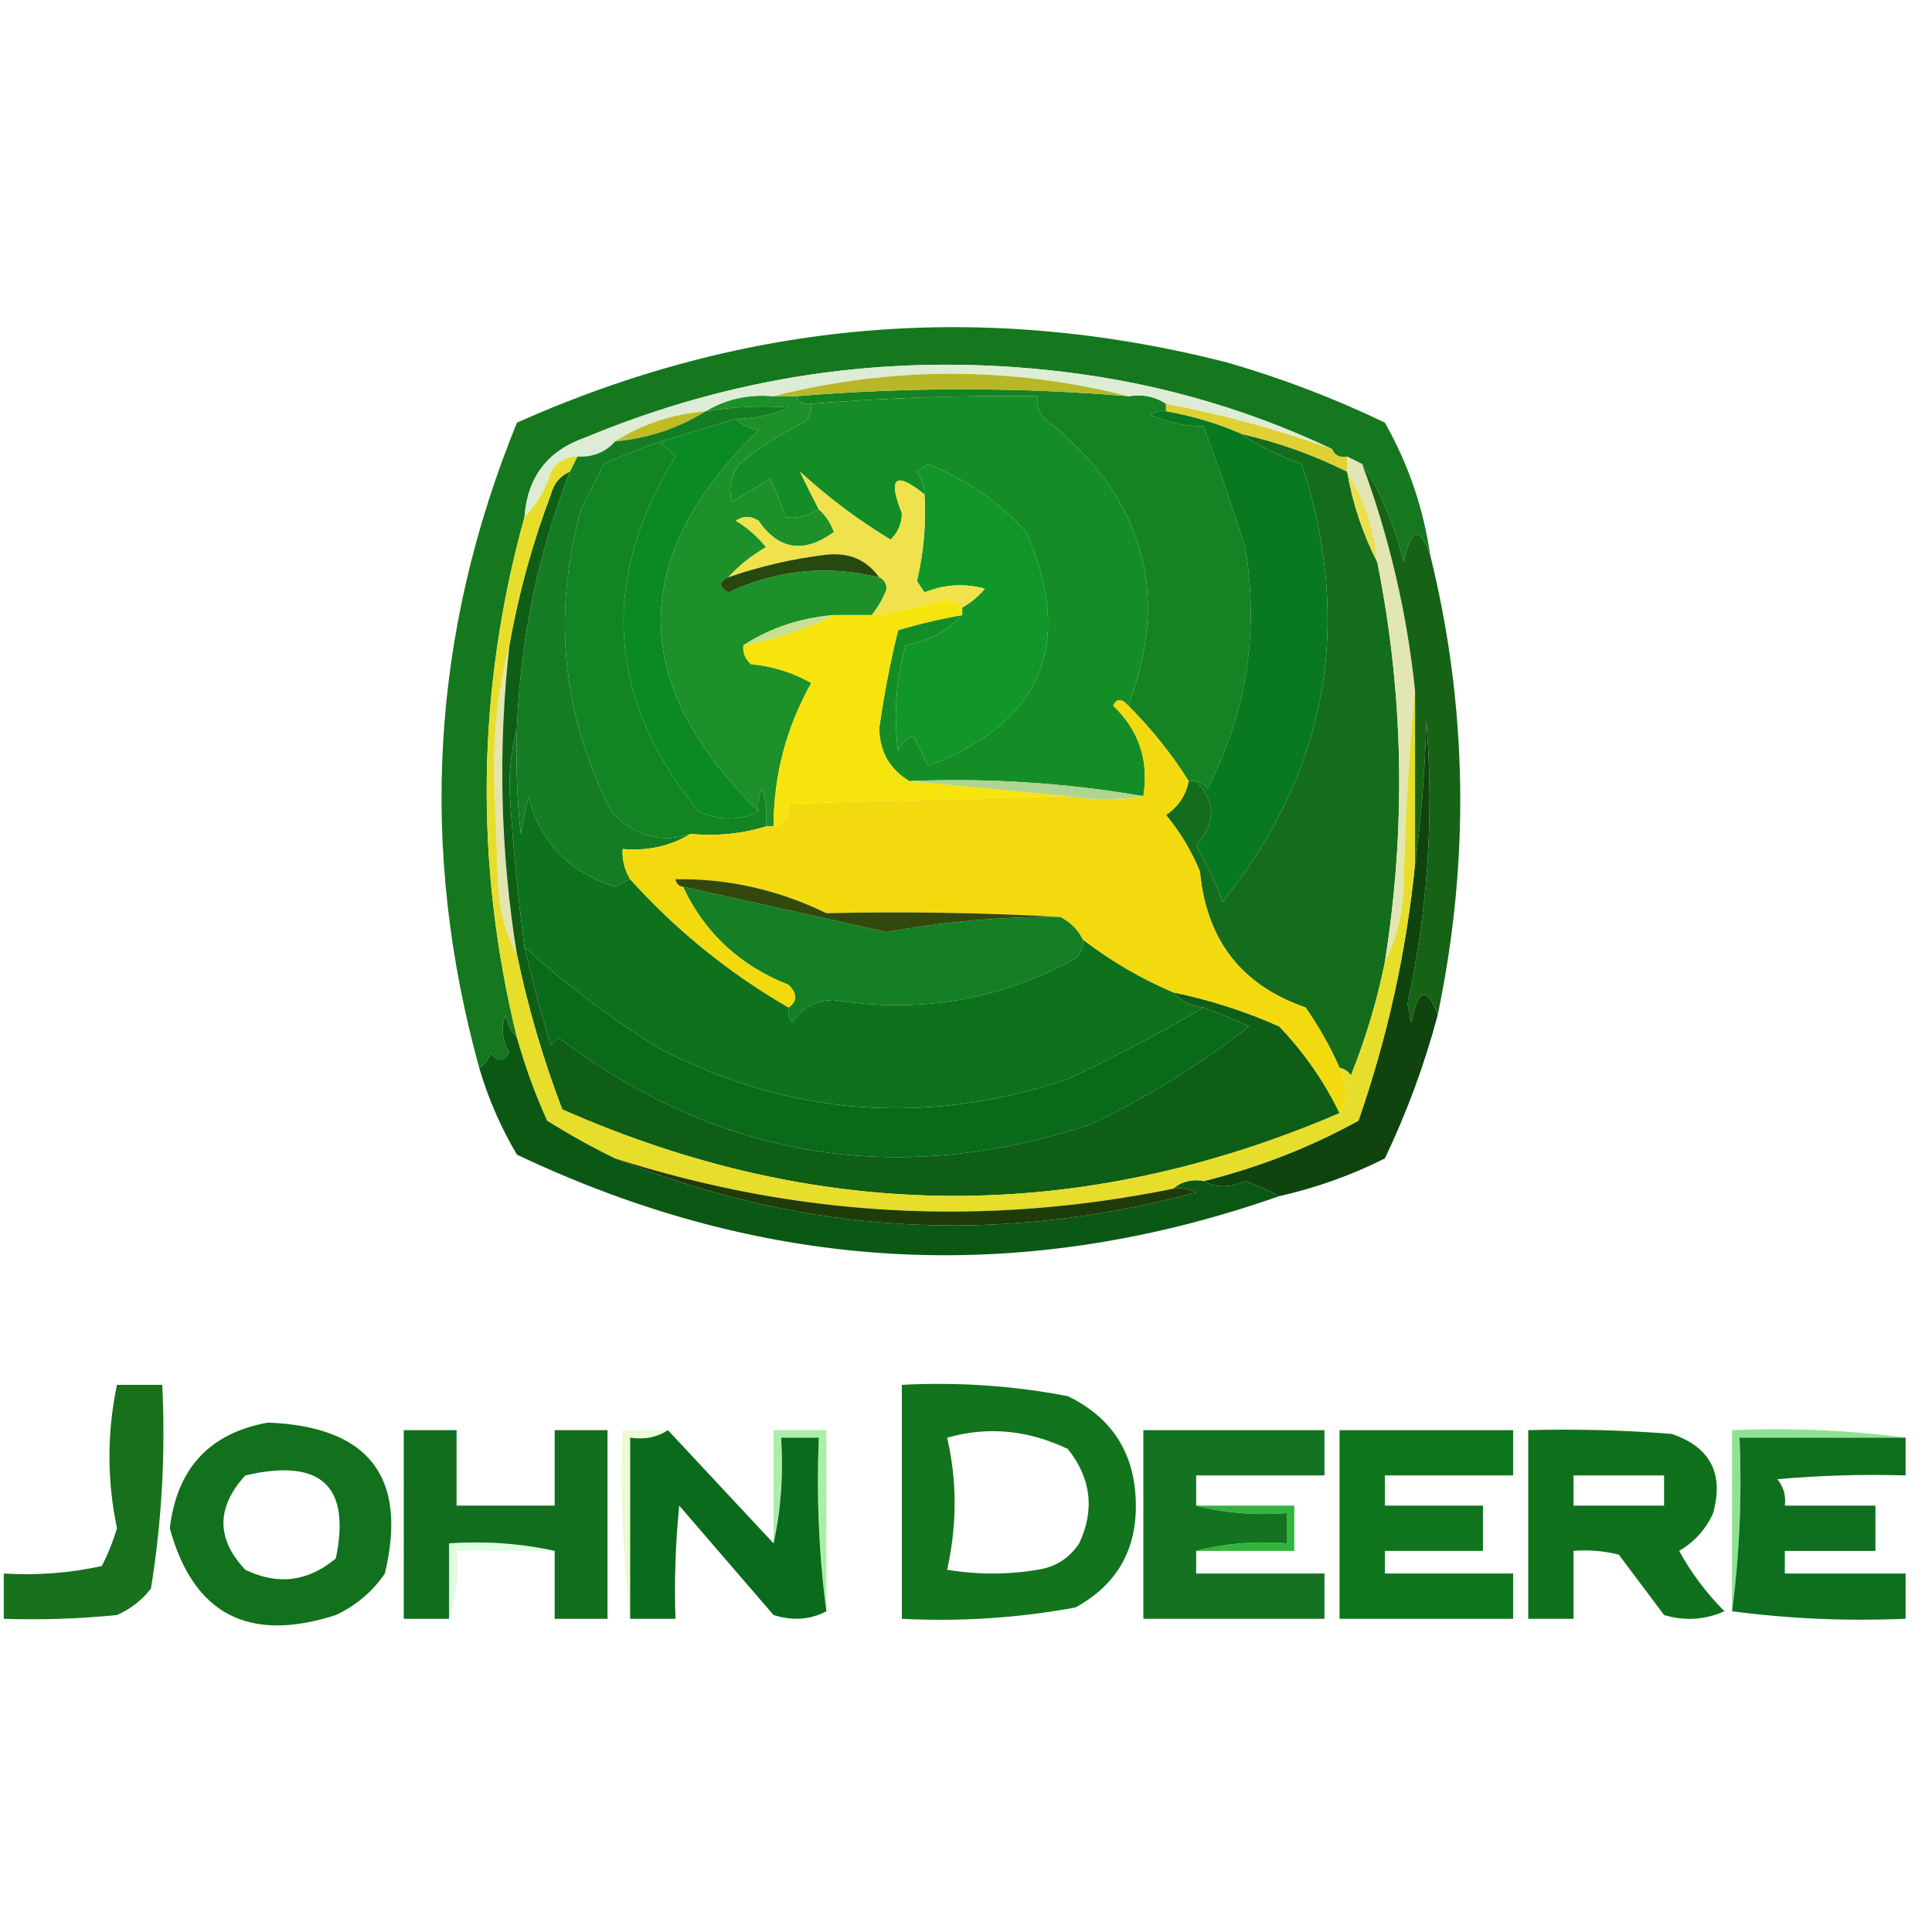
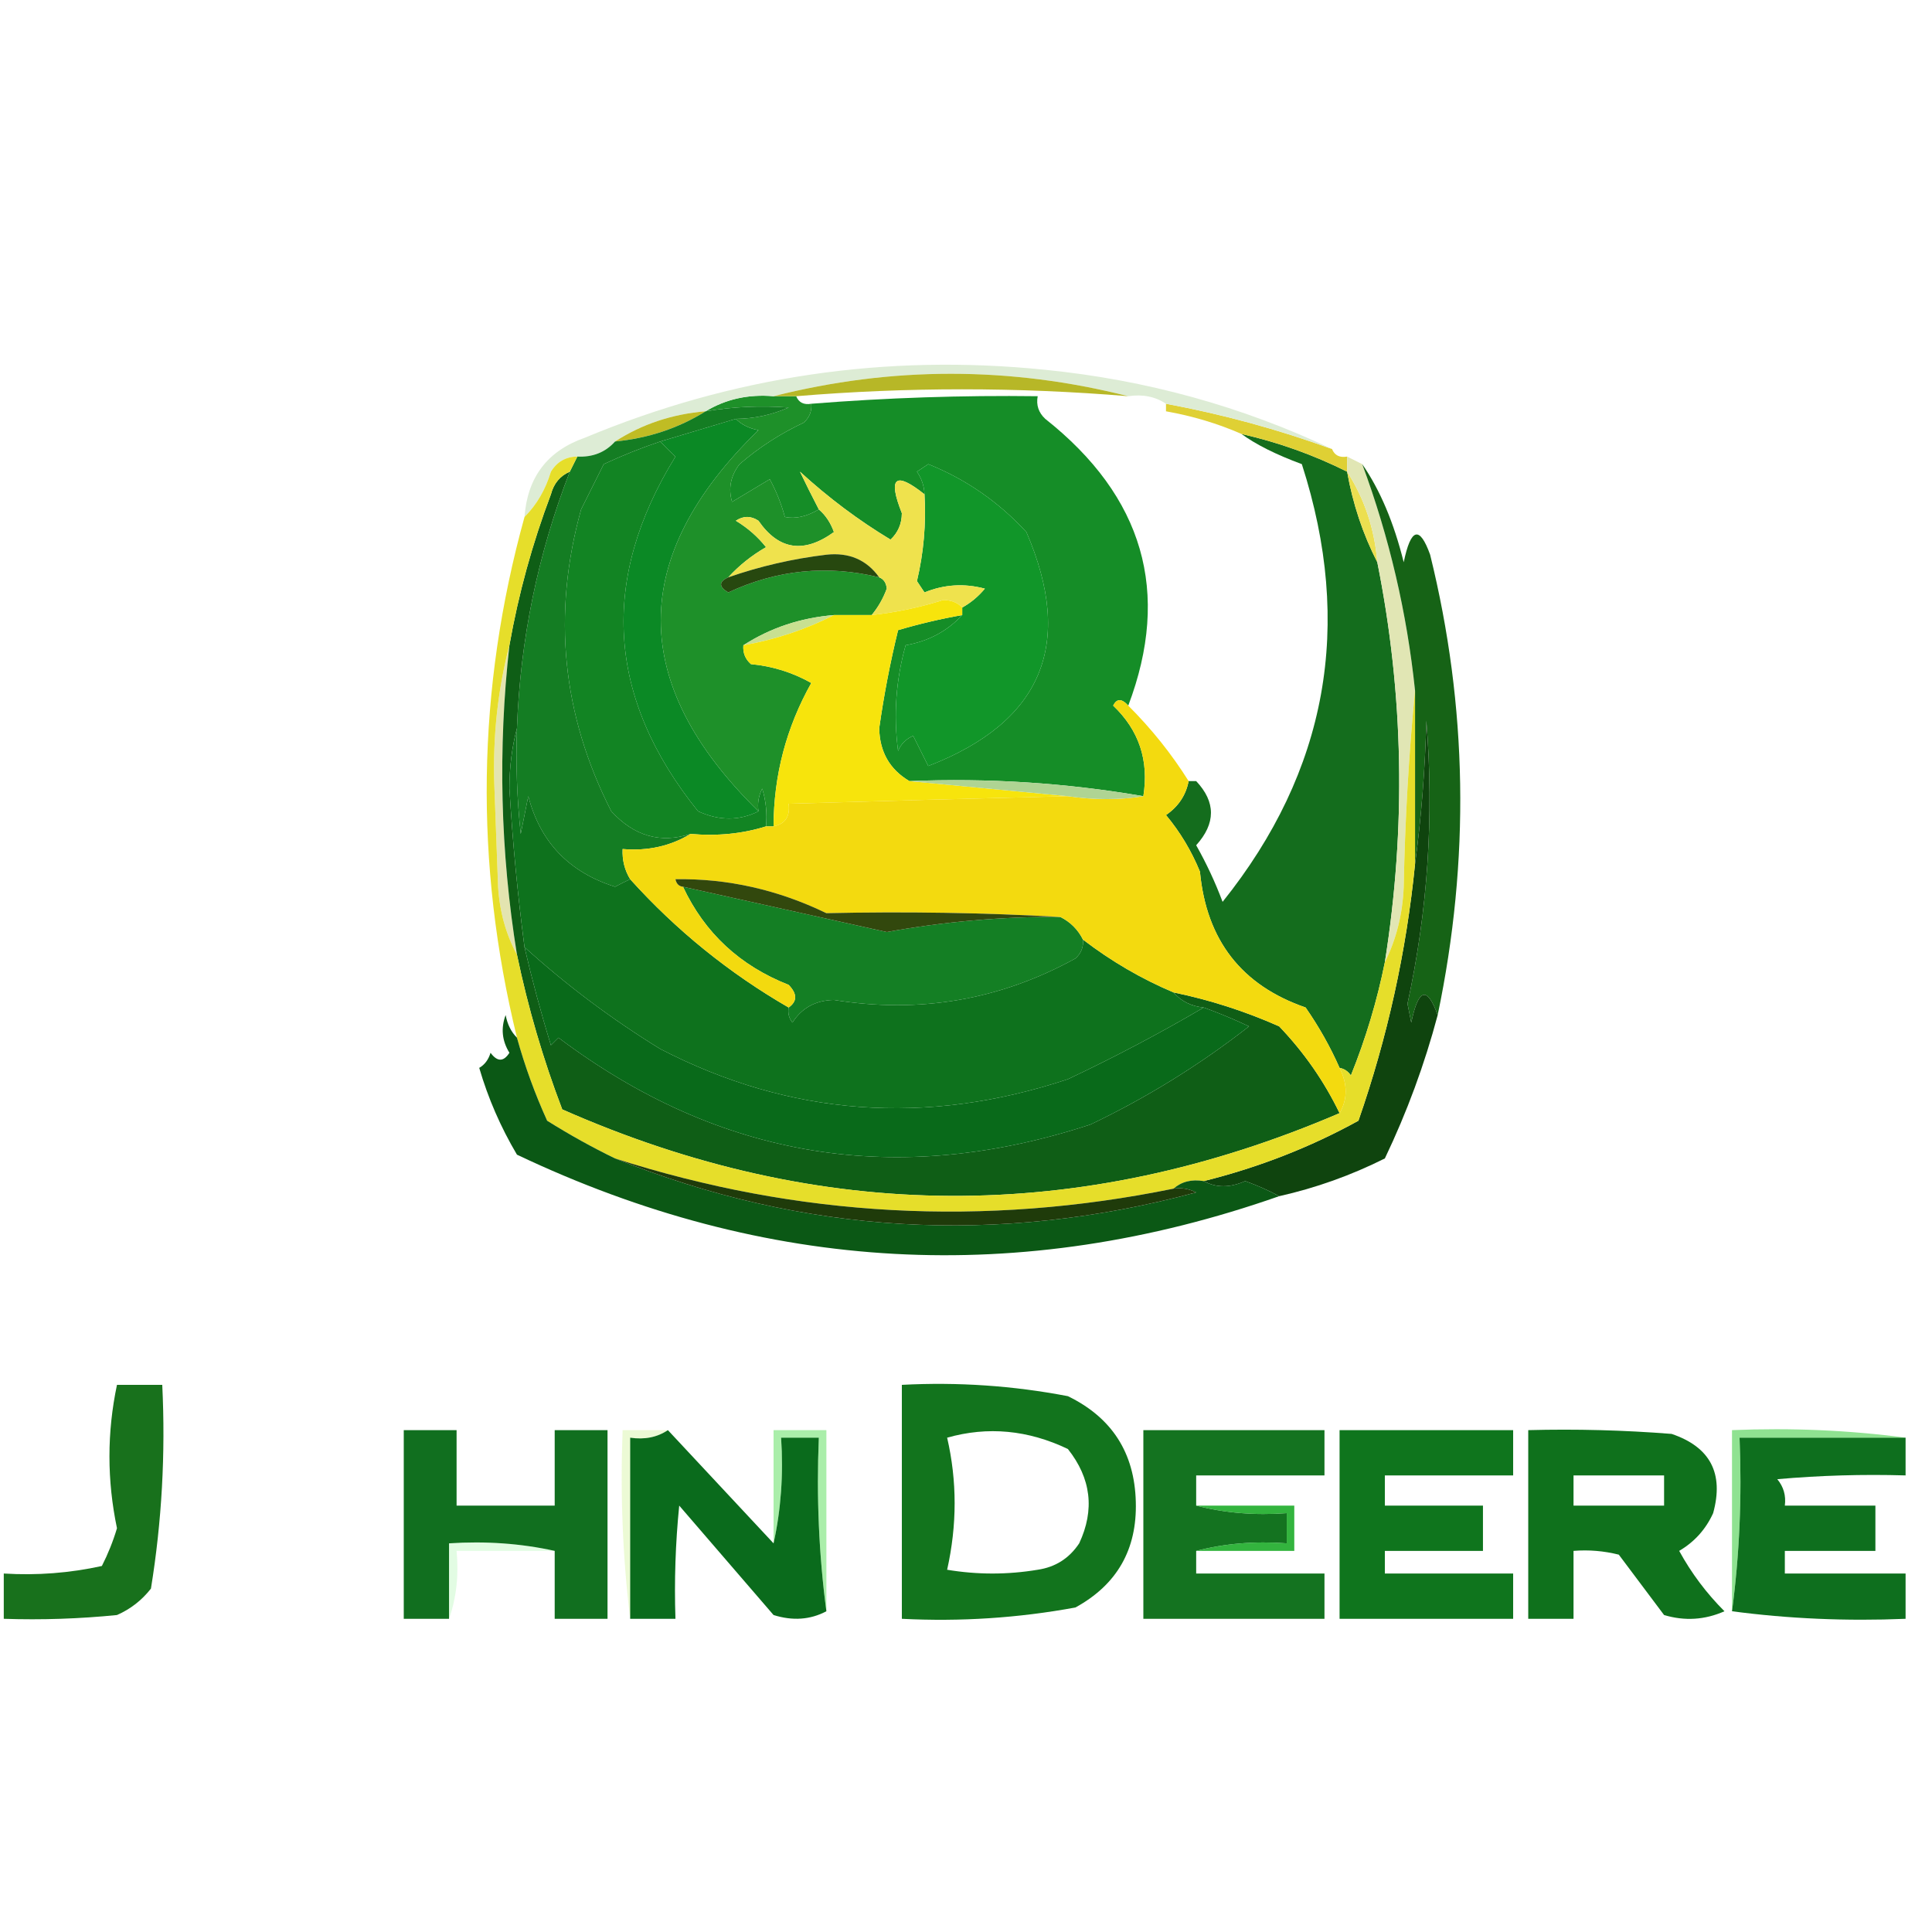
<svg xmlns="http://www.w3.org/2000/svg" version="1.1" width="256px" height="256px" style="shape-rendering:geometricPrecision; text-rendering:geometricPrecision; image-rendering:optimizeQuality; fill-rule:evenodd; clip-rule:evenodd">
  <g>
-     <path style="opacity:1" fill="#158224" d="M 149.5,52.5 C 151.415,52.215 153.081,52.549 154.5,53.5C 154.5,53.833 154.5,54.167 154.5,54.5C 153.761,54.369 153.094,54.536 152.5,55C 154.74,55.977 157.073,56.477 159.5,56.5C 161.424,61.772 163.258,67.105 165,72.5C 166.851,83.768 165.184,94.435 160,104.5C 159.617,103.944 159.117,103.611 158.5,103.5C 158.167,103.5 157.833,103.5 157.5,103.5C 155.244,99.903 152.577,96.569 149.5,93.5C 155.188,78.473 151.521,65.806 138.5,55.5C 137.614,54.675 137.281,53.675 137.5,52.5C 127.479,52.37 117.479,52.704 107.5,53.5C 106.508,53.672 105.842,53.338 105.5,52.5C 120.157,51.281 134.824,51.281 149.5,52.5 Z" />
-   </g>
+     </g>
  <g>
    <path style="opacity:1" fill="#0b8925" d="M 97.5,55.5 C 98.263,56.268 99.263,56.768 100.5,57C 83.242,73.76 83.242,90.594 100.5,107.5C 97.97,108.776 95.303,108.776 92.5,107.5C 80.422,92.492 79.422,76.826 89.5,60.5C 88.757,59.818 88.091,59.151 87.5,58.5C 90.833,57.5 94.167,56.5 97.5,55.5 Z" />
  </g>
  <g>
    <path style="opacity:1" fill="#158d27" d="M 149.5,93.5 C 148.637,92.537 147.97,92.537 147.5,93.5C 150.925,96.762 152.258,100.762 151.5,105.5C 141.27,103.736 130.937,103.069 120.5,103.5C 117.894,101.961 116.561,99.628 116.5,96.5C 117.118,92.124 117.952,87.79 119,83.5C 121.778,82.675 124.611,82.008 127.5,81.5C 125.505,83.639 123.005,84.973 120,85.5C 118.71,90.11 118.376,94.777 119,99.5C 119.388,98.572 120.055,97.905 121,97.5C 121.667,98.833 122.333,100.167 123,101.5C 138.081,95.672 142.414,85.339 136,70.5C 132.312,66.496 127.979,63.496 123,61.5C 122.5,61.833 122,62.167 121.5,62.5C 122.127,63.417 122.461,64.417 122.5,65.5C 118.615,62.402 117.615,63.235 119.5,68C 119.491,69.404 118.991,70.57 118,71.5C 113.766,68.95 109.766,65.95 106,62.5C 106.74,64.051 107.573,65.718 108.5,67.5C 106.888,68.452 105.388,68.786 104,68.5C 103.529,66.754 102.862,65.087 102,63.5C 100.333,64.5 98.667,65.5 97,66.5C 96.48,64.711 96.813,63.044 98,61.5C 100.561,59.293 103.394,57.46 106.5,56C 107.252,55.329 107.586,54.496 107.5,53.5C 117.479,52.704 127.479,52.37 137.5,52.5C 137.281,53.675 137.614,54.675 138.5,55.5C 151.521,65.806 155.188,78.473 149.5,93.5 Z" />
  </g>
  <g>
    <path style="opacity:1" fill="#146d1d" d="M 164.5,57.5 C 169.375,58.605 174.042,60.272 178.5,62.5C 179.261,66.784 180.595,70.784 182.5,74.5C 186.003,91.972 186.336,109.639 183.5,127.5C 182.471,132.609 180.971,137.609 179,142.5C 178.617,141.944 178.117,141.611 177.5,141.5C 176.277,138.726 174.777,136.059 173,133.5C 164.522,130.578 159.856,124.578 159,115.5C 157.877,112.751 156.377,110.251 154.5,108C 156.141,106.871 157.141,105.371 157.5,103.5C 157.833,103.5 158.167,103.5 158.5,103.5C 161.11,106.272 161.11,109.106 158.5,112C 159.856,114.398 161.023,116.898 162,119.5C 175.88,102.177 179.38,82.844 172.5,61.5C 169.086,60.239 166.42,58.905 164.5,57.5 Z" />
  </g>
  <g>
    <path style="opacity:1" fill="#128423" d="M 87.5,58.5 C 88.091,59.151 88.757,59.818 89.5,60.5C 79.422,76.826 80.422,92.492 92.5,107.5C 95.303,108.776 97.97,108.776 100.5,107.5C 100.351,106.448 100.517,105.448 101,104.5C 101.494,106.134 101.66,107.801 101.5,109.5C 98.375,110.479 95.042,110.813 91.5,110.5C 87.527,111.794 84.027,110.794 81,107.5C 74.474,94.715 73.141,81.381 77,67.5C 78,65.5 79,63.5 80,61.5C 82.45,60.358 84.95,59.358 87.5,58.5 Z" />
  </g>
  <g>
    <path style="opacity:1" fill="#119629" d="M 127.5,81.5 C 127.5,81.167 127.5,80.833 127.5,80.5C 128.627,79.878 129.627,79.045 130.5,78C 127.77,77.272 125.103,77.438 122.5,78.5C 122.167,78 121.833,77.5 121.5,77C 122.394,73.224 122.728,69.391 122.5,65.5C 122.461,64.417 122.127,63.417 121.5,62.5C 122,62.167 122.5,61.833 123,61.5C 127.979,63.496 132.312,66.496 136,70.5C 142.414,85.339 138.081,95.672 123,101.5C 122.333,100.167 121.667,98.833 121,97.5C 120.055,97.905 119.388,98.572 119,99.5C 118.376,94.777 118.71,90.11 120,85.5C 123.005,84.973 125.505,83.639 127.5,81.5 Z" />
  </g>
  <g>
    <path style="opacity:1" fill="#1e9029" d="M 102.5,52.5 C 103.5,52.5 104.5,52.5 105.5,52.5C 105.842,53.338 106.508,53.672 107.5,53.5C 107.586,54.496 107.252,55.329 106.5,56C 103.394,57.46 100.561,59.293 98,61.5C 96.813,63.044 96.48,64.711 97,66.5C 98.667,65.5 100.333,64.5 102,63.5C 102.862,65.087 103.529,66.754 104,68.5C 105.388,68.786 106.888,68.452 108.5,67.5C 109.391,68.261 110.058,69.261 110.5,70.5C 106.519,73.383 103.186,72.883 100.5,69C 99.5,68.333 98.5,68.333 97.5,69C 99.061,69.941 100.395,71.108 101.5,72.5C 99.581,73.612 97.914,74.946 96.5,76.5C 95.227,77.077 95.227,77.743 96.5,78.5C 102.949,75.49 109.616,74.823 116.5,76.5C 117.097,76.735 117.43,77.235 117.5,78C 117.022,79.303 116.355,80.469 115.5,81.5C 113.833,81.5 112.167,81.5 110.5,81.5C 106.085,81.861 102.085,83.194 98.5,85.5C 98.414,86.496 98.748,87.329 99.5,88C 102.362,88.27 105.028,89.104 107.5,90.5C 104.187,96.397 102.52,102.73 102.5,109.5C 102.167,109.5 101.833,109.5 101.5,109.5C 101.66,107.801 101.494,106.134 101,104.5C 100.517,105.448 100.351,106.448 100.5,107.5C 83.242,90.594 83.242,73.76 100.5,57C 99.263,56.768 98.263,56.268 97.5,55.5C 99.927,55.477 102.26,54.977 104.5,54C 100.83,53.721 97.163,53.888 93.5,54.5C 96.171,52.882 99.171,52.215 102.5,52.5 Z" />
  </g>
  <g>
-     <path style="opacity:1" fill="#15781e" d="M 189.5,73.5 C 188.106,69.622 186.939,69.955 186,74.5C 184.693,69.241 182.859,64.908 180.5,61.5C 179.833,61.167 179.167,60.833 178.5,60.5C 177.508,60.672 176.842,60.338 176.5,59.5C 164.559,53.845 151.892,50.345 138.5,49C 117.388,46.847 97.055,49.847 77.5,58C 72.547,59.731 69.881,63.231 69.5,68.5C 63.172,91.357 62.839,114.357 68.5,137.5C 67.732,136.737 67.232,135.737 67,134.5C 66.349,136.235 66.515,137.902 67.5,139.5C 66.726,140.711 65.893,140.711 65,139.5C 64.722,140.416 64.222,141.082 63.5,141.5C 55.461,112.385 57.128,83.885 68.5,56C 98.867,42.452 130.201,39.785 162.5,48C 169.734,50.078 176.734,52.744 183.5,56C 186.597,61.459 188.597,67.292 189.5,73.5 Z" />
-   </g>
+     </g>
  <g>
    <path style="opacity:1" fill="#ecdf50" d="M 178.5,62.5 C 180.806,66.085 182.139,70.085 182.5,74.5C 180.595,70.784 179.261,66.784 178.5,62.5 Z" />
  </g>
  <g>
    <path style="opacity:1" fill="#dfd034" d="M 154.5,54.5 C 154.5,54.167 154.5,53.833 154.5,53.5C 162.01,54.893 169.343,56.893 176.5,59.5C 176.842,60.338 177.508,60.672 178.5,60.5C 178.5,61.167 178.5,61.833 178.5,62.5C 174.042,60.272 169.375,58.605 164.5,57.5C 161.381,56.13 158.048,55.13 154.5,54.5 Z" />
  </g>
  <g>
    <path style="opacity:1" fill="#ddecd5" d="M 176.5,59.5 C 169.343,56.893 162.01,54.893 154.5,53.5C 153.081,52.549 151.415,52.215 149.5,52.5C 133.833,48.537 118.166,48.537 102.5,52.5C 99.171,52.215 96.171,52.882 93.5,54.5C 89.085,54.861 85.085,56.194 81.5,58.5C 80.22,59.931 78.553,60.598 76.5,60.5C 74.983,60.511 73.816,61.177 73,62.5C 72.284,64.879 71.117,66.879 69.5,68.5C 69.881,63.231 72.547,59.731 77.5,58C 97.055,49.847 117.388,46.847 138.5,49C 151.892,50.345 164.559,53.845 176.5,59.5 Z" />
  </g>
  <g>
    <path style="opacity:1" fill="#c0bc24" d="M 93.5,54.5 C 89.902,56.74 85.902,58.074 81.5,58.5C 85.085,56.194 89.085,54.861 93.5,54.5 Z" />
  </g>
  <g>
    <path style="opacity:1" fill="#b7b727" d="M 149.5,52.5 C 134.824,51.281 120.157,51.281 105.5,52.5C 104.5,52.5 103.5,52.5 102.5,52.5C 118.166,48.537 133.833,48.537 149.5,52.5 Z" />
  </g>
  <g>
-     <path style="opacity:1" fill="#097920" d="M 154.5,54.5 C 158.048,55.13 161.381,56.13 164.5,57.5C 166.42,58.905 169.086,60.239 172.5,61.5C 179.38,82.844 175.88,102.177 162,119.5C 161.023,116.898 159.856,114.398 158.5,112C 161.11,109.106 161.11,106.272 158.5,103.5C 159.117,103.611 159.617,103.944 160,104.5C 165.184,94.435 166.851,83.768 165,72.5C 163.258,67.105 161.424,61.772 159.5,56.5C 157.073,56.477 154.74,55.977 152.5,55C 153.094,54.536 153.761,54.369 154.5,54.5 Z" />
-   </g>
+     </g>
  <g>
    <path style="opacity:1" fill="#efe24d" d="M 122.5,65.5 C 122.728,69.391 122.394,73.224 121.5,77C 121.833,77.5 122.167,78 122.5,78.5C 125.103,77.438 127.77,77.272 130.5,78C 129.627,79.045 128.627,79.878 127.5,80.5C 126.903,79.861 126.07,79.528 125,79.5C 121.888,80.483 118.722,81.15 115.5,81.5C 116.355,80.469 117.022,79.303 117.5,78C 117.43,77.235 117.097,76.735 116.5,76.5C 114.834,74.172 112.501,73.172 109.5,73.5C 105.03,74.035 100.696,75.035 96.5,76.5C 97.914,74.946 99.581,73.612 101.5,72.5C 100.395,71.108 99.061,69.941 97.5,69C 98.5,68.333 99.5,68.333 100.5,69C 103.186,72.883 106.519,73.383 110.5,70.5C 110.058,69.261 109.391,68.261 108.5,67.5C 107.573,65.718 106.74,64.051 106,62.5C 109.766,65.95 113.766,68.95 118,71.5C 118.991,70.57 119.491,69.404 119.5,68C 117.615,63.235 118.615,62.402 122.5,65.5 Z" />
  </g>
  <g>
    <path style="opacity:1" fill="#27480f" d="M 116.5,76.5 C 109.616,74.823 102.949,75.49 96.5,78.5C 95.227,77.743 95.227,77.077 96.5,76.5C 100.696,75.035 105.03,74.035 109.5,73.5C 112.501,73.172 114.834,74.172 116.5,76.5 Z" />
  </g>
  <g>
    <path style="opacity:1" fill="#c8e091" d="M 110.5,81.5 C 106.767,83.411 102.767,84.744 98.5,85.5C 102.085,83.194 106.085,81.861 110.5,81.5 Z" />
  </g>
  <g>
    <path style="opacity:1" fill="#147d23" d="M 97.5,55.5 C 94.167,56.5 90.833,57.5 87.5,58.5C 84.95,59.358 82.45,60.358 80,61.5C 79,63.5 78,65.5 77,67.5C 73.141,81.381 74.474,94.715 81,107.5C 84.027,110.794 87.527,111.794 91.5,110.5C 88.829,112.118 85.829,112.785 82.5,112.5C 82.433,113.959 82.766,115.292 83.5,116.5C 82.85,116.804 82.183,117.137 81.5,117.5C 75.409,115.578 71.576,111.578 70,105.5C 69.667,107.167 69.333,108.833 69,110.5C 68.501,105.845 68.334,101.179 68.5,96.5C 68.931,84.775 71.264,73.442 75.5,62.5C 75.833,61.833 76.167,61.167 76.5,60.5C 78.553,60.598 80.22,59.931 81.5,58.5C 85.902,58.074 89.902,56.74 93.5,54.5C 97.163,53.888 100.83,53.721 104.5,54C 102.26,54.977 99.927,55.477 97.5,55.5 Z" />
  </g>
  <g>
    <path style="opacity:1" fill="#e1e6b4" d="M 178.5,60.5 C 179.167,60.833 179.833,61.167 180.5,61.5C 184.092,71.2 186.425,81.2 187.5,91.5C 186.67,99.99 186.17,108.657 186,117.5C 185.851,121.133 185.018,124.466 183.5,127.5C 186.336,109.639 186.003,91.972 182.5,74.5C 182.139,70.085 180.806,66.085 178.5,62.5C 178.5,61.833 178.5,61.167 178.5,60.5 Z" />
  </g>
  <g>
    <path style="opacity:1" fill="#f7e40c" d="M 127.5,80.5 C 127.5,80.833 127.5,81.167 127.5,81.5C 124.611,82.008 121.778,82.675 119,83.5C 117.952,87.79 117.118,92.124 116.5,96.5C 116.561,99.628 117.894,101.961 120.5,103.5C 127.5,104.167 134.5,104.833 141.5,105.5C 129.165,105.798 116.832,106.132 104.5,106.5C 104.715,108.179 104.048,109.179 102.5,109.5C 102.52,102.73 104.187,96.397 107.5,90.5C 105.028,89.104 102.362,88.27 99.5,88C 98.748,87.329 98.414,86.496 98.5,85.5C 102.767,84.744 106.767,83.411 110.5,81.5C 112.167,81.5 113.833,81.5 115.5,81.5C 118.722,81.15 121.888,80.483 125,79.5C 126.07,79.528 126.903,79.861 127.5,80.5 Z" />
  </g>
  <g>
    <path style="opacity:1" fill="#166316" d="M 189.5,73.5 C 194.468,93.617 194.802,113.951 190.5,134.5C 189.106,130.622 187.939,130.955 187,135.5C 186.833,134.667 186.667,133.833 186.5,133C 189.191,120.644 190.024,108.144 189,95.5C 188.828,102.013 188.328,108.347 187.5,114.5C 187.5,106.833 187.5,99.167 187.5,91.5C 186.425,81.2 184.092,71.2 180.5,61.5C 182.859,64.908 184.693,69.241 186,74.5C 186.939,69.955 188.106,69.622 189.5,73.5 Z" />
  </g>
  <g>
    <path style="opacity:1" fill="#e3e4b0" d="M 67.5,85.5 C 65.963,99.219 66.296,112.886 68.5,126.5C 67.037,123.797 66.204,120.797 66,117.5C 65.833,113 65.667,108.5 65.5,104C 65.289,97.586 65.955,91.419 67.5,85.5 Z" />
  </g>
  <g>
    <path style="opacity:1" fill="#0f440e" d="M 190.5,134.5 C 188.766,141.034 186.432,147.367 183.5,153.5C 179.017,155.745 174.35,157.411 169.5,158.5C 168.107,157.74 166.607,157.074 165,156.5C 162.971,157.403 161.137,157.403 159.5,156.5C 166.76,154.696 173.593,152.029 180,148.5C 183.843,137.452 186.343,126.119 187.5,114.5C 188.328,108.347 188.828,102.013 189,95.5C 190.024,108.144 189.191,120.644 186.5,133C 186.667,133.833 186.833,134.667 187,135.5C 187.939,130.955 189.106,130.622 190.5,134.5 Z" />
  </g>
  <g>
    <path style="opacity:1" fill="#0f5e16" d="M 75.5,62.5 C 71.264,73.442 68.931,84.775 68.5,96.5C 67.836,98.978 67.502,101.645 67.5,104.5C 67.921,111.531 68.587,118.531 69.5,125.5C 70.507,129.859 71.673,134.192 73,138.5C 73.333,138.167 73.667,137.833 74,137.5C 95.377,153.571 118.877,157.405 144.5,149C 151.97,145.431 158.97,141.098 165.5,136C 163.512,135.062 161.512,134.228 159.5,133.5C 157.847,133.34 156.514,132.674 155.5,131.5C 160.313,132.493 164.98,133.993 169.5,136C 172.802,139.456 175.469,143.289 177.5,147.5C 143.059,162.282 108.725,162.115 74.5,147C 71.958,140.335 69.958,133.502 68.5,126.5C 66.296,112.886 65.963,99.219 67.5,85.5C 68.705,78.683 70.538,72.016 73,65.5C 73.377,64.058 74.21,63.058 75.5,62.5 Z" />
  </g>
  <g>
    <path style="opacity:1" fill="#e6de2a" d="M 76.5,60.5 C 76.167,61.167 75.833,61.833 75.5,62.5C 74.21,63.058 73.377,64.058 73,65.5C 70.538,72.016 68.705,78.683 67.5,85.5C 65.955,91.419 65.289,97.586 65.5,104C 65.667,108.5 65.833,113 66,117.5C 66.204,120.797 67.037,123.797 68.5,126.5C 69.958,133.502 71.958,140.335 74.5,147C 108.725,162.115 143.059,162.282 177.5,147.5C 178.573,145.653 178.573,143.653 177.5,141.5C 178.117,141.611 178.617,141.944 179,142.5C 180.971,137.609 182.471,132.609 183.5,127.5C 185.018,124.466 185.851,121.133 186,117.5C 186.17,108.657 186.67,99.99 187.5,91.5C 187.5,99.167 187.5,106.833 187.5,114.5C 186.343,126.119 183.843,137.452 180,148.5C 173.593,152.029 166.76,154.696 159.5,156.5C 157.901,156.232 156.568,156.566 155.5,157.5C 130.434,162.614 105.768,161.28 81.5,153.5C 78.479,152.033 75.479,150.367 72.5,148.5C 70.875,144.92 69.541,141.254 68.5,137.5C 62.839,114.357 63.172,91.357 69.5,68.5C 71.117,66.879 72.284,64.879 73,62.5C 73.816,61.177 74.983,60.511 76.5,60.5 Z" />
  </g>
  <g>
    <path style="opacity:1" fill="#096a1a" d="M 69.5,125.5 C 75.039,130.528 81.039,135.028 87.5,139C 104.707,147.89 122.707,149.224 141.5,143C 147.762,140.039 153.762,136.873 159.5,133.5C 161.512,134.228 163.512,135.062 165.5,136C 158.97,141.098 151.97,145.431 144.5,149C 118.877,157.405 95.377,153.571 74,137.5C 73.667,137.833 73.333,138.167 73,138.5C 71.673,134.192 70.507,129.859 69.5,125.5 Z" />
  </g>
  <g>
    <path style="opacity:1" fill="#147f24" d="M 90.5,117.5 C 99.492,119.497 108.492,121.497 117.5,123.5C 125.105,122.116 132.772,121.45 140.5,121.5C 141.833,122.167 142.833,123.167 143.5,124.5C 143.586,125.496 143.252,126.329 142.5,127C 132.512,132.5 121.845,134.333 110.5,132.5C 108.077,132.55 106.244,133.55 105,135.5C 104.536,134.906 104.369,134.239 104.5,133.5C 105.653,132.687 105.653,131.687 104.5,130.5C 98.047,127.965 93.381,123.632 90.5,117.5 Z" />
  </g>
  <g>
    <path style="opacity:1" fill="#0e721d" d="M 68.5,96.5 C 68.334,101.179 68.501,105.845 69,110.5C 69.333,108.833 69.667,107.167 70,105.5C 71.576,111.578 75.409,115.578 81.5,117.5C 82.183,117.137 82.85,116.804 83.5,116.5C 89.607,123.274 96.607,128.94 104.5,133.5C 104.369,134.239 104.536,134.906 105,135.5C 106.244,133.55 108.077,132.55 110.5,132.5C 121.845,134.333 132.512,132.5 142.5,127C 143.252,126.329 143.586,125.496 143.5,124.5C 147.24,127.367 151.24,129.7 155.5,131.5C 156.514,132.674 157.847,133.34 159.5,133.5C 153.762,136.873 147.762,140.039 141.5,143C 122.707,149.224 104.707,147.89 87.5,139C 81.039,135.028 75.039,130.528 69.5,125.5C 68.587,118.531 67.921,111.531 67.5,104.5C 67.502,101.645 67.836,98.978 68.5,96.5 Z" />
  </g>
  <g>
    <path style="opacity:1" fill="#f3da0f" d="M 149.5,93.5 C 152.577,96.569 155.244,99.903 157.5,103.5C 157.141,105.371 156.141,106.871 154.5,108C 156.377,110.251 157.877,112.751 159,115.5C 159.856,124.578 164.522,130.578 173,133.5C 174.777,136.059 176.277,138.726 177.5,141.5C 178.573,143.653 178.573,145.653 177.5,147.5C 175.469,143.289 172.802,139.456 169.5,136C 164.98,133.993 160.313,132.493 155.5,131.5C 151.24,129.7 147.24,127.367 143.5,124.5C 142.833,123.167 141.833,122.167 140.5,121.5C 130.335,120.935 120.002,120.768 109.5,121C 103.055,117.885 96.388,116.385 89.5,116.5C 89.624,117.107 89.957,117.44 90.5,117.5C 93.381,123.632 98.047,127.965 104.5,130.5C 105.653,131.687 105.653,132.687 104.5,133.5C 96.607,128.94 89.607,123.274 83.5,116.5C 82.766,115.292 82.433,113.959 82.5,112.5C 85.829,112.785 88.829,112.118 91.5,110.5C 95.042,110.813 98.375,110.479 101.5,109.5C 101.833,109.5 102.167,109.5 102.5,109.5C 104.048,109.179 104.715,108.179 104.5,106.5C 116.832,106.132 129.165,105.798 141.5,105.5C 145.035,106.012 148.368,106.012 151.5,105.5C 152.258,100.762 150.925,96.762 147.5,93.5C 147.97,92.537 148.637,92.537 149.5,93.5 Z" />
  </g>
  <g>
    <path style="opacity:1" fill="#32480d" d="M 140.5,121.5 C 132.772,121.45 125.105,122.116 117.5,123.5C 108.492,121.497 99.492,119.497 90.5,117.5C 89.957,117.44 89.624,117.107 89.5,116.5C 96.388,116.385 103.055,117.885 109.5,121C 120.002,120.768 130.335,120.935 140.5,121.5 Z" />
  </g>
  <g>
    <path style="opacity:1" fill="#afd493" d="M 120.5,103.5 C 130.937,103.069 141.27,103.736 151.5,105.5C 148.368,106.012 145.035,106.012 141.5,105.5C 134.5,104.833 127.5,104.167 120.5,103.5 Z" />
  </g>
  <g>
    <path style="opacity:1" fill="#0b5815" d="M 68.5,137.5 C 69.541,141.254 70.875,144.92 72.5,148.5C 75.479,150.367 78.479,152.033 81.5,153.5C 106.532,163.57 132.198,165.07 158.5,158C 157.552,157.517 156.552,157.351 155.5,157.5C 156.568,156.566 157.901,156.232 159.5,156.5C 161.137,157.403 162.971,157.403 165,156.5C 166.607,157.074 168.107,157.74 169.5,158.5C 135.211,170.525 101.544,168.692 68.5,153C 66.344,149.361 64.677,145.528 63.5,141.5C 64.222,141.082 64.722,140.416 65,139.5C 65.893,140.711 66.726,140.711 67.5,139.5C 66.515,137.902 66.349,136.235 67,134.5C 67.232,135.737 67.732,136.737 68.5,137.5 Z" />
  </g>
  <g>
    <path style="opacity:1" fill="#1f3b0a" d="M 81.5,153.5 C 105.768,161.28 130.434,162.614 155.5,157.5C 156.552,157.351 157.552,157.517 158.5,158C 132.198,165.07 106.532,163.57 81.5,153.5 Z" />
  </g>
  <g>
    <path style="opacity:1" fill="#18711c" d="M 15.5,183.5 C 17.5,183.5 19.5,183.5 21.5,183.5C 21.943,192.608 21.443,201.608 20,210.5C 18.786,212.049 17.286,213.215 15.5,214C 10.511,214.499 5.511,214.666 0.5,214.5C 0.5,212.5 0.5,210.5 0.5,208.5C 4.902,208.772 9.235,208.439 13.5,207.5C 14.318,205.892 14.985,204.225 15.5,202.5C 14.17,196.137 14.17,189.803 15.5,183.5 Z" />
  </g>
  <g>
    <path style="opacity:1" fill="#12741d" d="M 119.5,183.5 C 126.921,183.109 134.254,183.609 141.5,185C 147.333,187.835 150.333,192.502 150.5,199C 150.678,205.312 148.011,209.979 142.5,213C 134.92,214.396 127.253,214.896 119.5,214.5C 119.5,204.167 119.5,193.833 119.5,183.5 Z M 125.5,190.5 C 130.882,188.974 136.216,189.474 141.5,192C 144.579,195.888 145.079,200.054 143,204.5C 141.681,206.487 139.848,207.654 137.5,208C 133.5,208.667 129.5,208.667 125.5,208C 126.825,202.068 126.825,196.234 125.5,190.5 Z" />
  </g>
  <g>
-     <path style="opacity:1" fill="#11711c" d="M 35.5,188.5 C 48.88,189.028 54.046,195.694 51,208.5C 49.337,210.917 47.171,212.75 44.5,214C 32.942,217.725 25.608,213.892 22.5,202.5C 23.439,194.565 27.772,189.898 35.5,188.5 Z M 32.5,195.5 C 42.508,193.182 46.508,196.849 44.5,206.5C 40.813,209.589 36.813,210.089 32.5,208C 28.645,203.91 28.645,199.744 32.5,195.5 Z" />
-   </g>
+     </g>
  <g>
    <path style="opacity:1" fill="#116f1f" d="M 73.5,205.5 C 69.03,204.514 64.363,204.181 59.5,204.5C 59.5,207.833 59.5,211.167 59.5,214.5C 57.5,214.5 55.5,214.5 53.5,214.5C 53.5,206.167 53.5,197.833 53.5,189.5C 55.833,189.5 58.167,189.5 60.5,189.5C 60.5,192.833 60.5,196.167 60.5,199.5C 64.833,199.5 69.167,199.5 73.5,199.5C 73.5,196.167 73.5,192.833 73.5,189.5C 75.833,189.5 78.167,189.5 80.5,189.5C 80.5,197.833 80.5,206.167 80.5,214.5C 78.167,214.5 75.833,214.5 73.5,214.5C 73.5,211.5 73.5,208.5 73.5,205.5 Z" />
  </g>
  <g>
    <path style="opacity:1" fill="#0a6b1c" d="M 88.5,189.5 C 93.167,194.5 97.833,199.5 102.5,204.5C 103.486,200.03 103.819,195.363 103.5,190.5C 105.167,190.5 106.833,190.5 108.5,190.5C 108.175,198.352 108.508,206.018 109.5,213.5C 107.372,214.629 105.039,214.796 102.5,214C 98.333,209.167 94.167,204.333 90,199.5C 89.501,204.489 89.334,209.489 89.5,214.5C 87.5,214.5 85.5,214.5 83.5,214.5C 83.5,206.5 83.5,198.5 83.5,190.5C 85.415,190.784 87.081,190.451 88.5,189.5 Z" />
  </g>
  <g>
    <path style="opacity:0.349" fill="#0ece0e" d="M 109.5,213.5 C 108.508,206.018 108.175,198.352 108.5,190.5C 106.833,190.5 105.167,190.5 103.5,190.5C 103.819,195.363 103.486,200.03 102.5,204.5C 102.5,199.5 102.5,194.5 102.5,189.5C 104.833,189.5 107.167,189.5 109.5,189.5C 109.5,197.5 109.5,205.5 109.5,213.5 Z" />
  </g>
  <g>
    <path style="opacity:1" fill="#147320" d="M 158.5,199.5 C 162.298,200.483 166.298,200.817 170.5,200.5C 170.5,201.833 170.5,203.167 170.5,204.5C 166.298,204.183 162.298,204.517 158.5,205.5C 158.5,206.5 158.5,207.5 158.5,208.5C 164.167,208.5 169.833,208.5 175.5,208.5C 175.5,210.5 175.5,212.5 175.5,214.5C 167.5,214.5 159.5,214.5 151.5,214.5C 151.5,206.167 151.5,197.833 151.5,189.5C 159.5,189.5 167.5,189.5 175.5,189.5C 175.5,191.5 175.5,193.5 175.5,195.5C 169.833,195.5 164.167,195.5 158.5,195.5C 158.5,196.833 158.5,198.167 158.5,199.5 Z" />
  </g>
  <g>
    <path style="opacity:1" fill="#0f751d" d="M 177.5,189.5 C 185.167,189.5 192.833,189.5 200.5,189.5C 200.5,191.5 200.5,193.5 200.5,195.5C 194.833,195.5 189.167,195.5 183.5,195.5C 183.5,196.833 183.5,198.167 183.5,199.5C 187.833,199.5 192.167,199.5 196.5,199.5C 196.5,201.5 196.5,203.5 196.5,205.5C 192.167,205.5 187.833,205.5 183.5,205.5C 183.5,206.5 183.5,207.5 183.5,208.5C 189.167,208.5 194.833,208.5 200.5,208.5C 200.5,210.5 200.5,212.5 200.5,214.5C 192.833,214.5 185.167,214.5 177.5,214.5C 177.5,206.167 177.5,197.833 177.5,189.5 Z" />
  </g>
  <g>
    <path style="opacity:0.998" fill="#0f711c" d="M 202.5,189.5 C 208.842,189.334 215.175,189.5 221.5,190C 226.617,191.732 228.45,195.232 227,200.5C 226.027,202.64 224.527,204.307 222.5,205.5C 224.115,208.45 226.115,211.116 228.5,213.5C 225.894,214.652 223.227,214.818 220.5,214C 218.5,211.333 216.5,208.667 214.5,206C 212.527,205.505 210.527,205.338 208.5,205.5C 208.5,208.5 208.5,211.5 208.5,214.5C 206.5,214.5 204.5,214.5 202.5,214.5C 202.5,206.167 202.5,197.833 202.5,189.5 Z M 208.5,195.5 C 212.5,195.5 216.5,195.5 220.5,195.5C 220.5,196.833 220.5,198.167 220.5,199.5C 216.5,199.5 212.5,199.5 208.5,199.5C 208.5,198.167 208.5,196.833 208.5,195.5 Z" />
  </g>
  <g>
    <path style="opacity:0.989" fill="#0d6e1d" d="M 252.5,190.5 C 252.5,192.167 252.5,193.833 252.5,195.5C 246.824,195.334 241.157,195.501 235.5,196C 236.337,197.011 236.67,198.178 236.5,199.5C 240.5,199.5 244.5,199.5 248.5,199.5C 248.5,201.5 248.5,203.5 248.5,205.5C 244.5,205.5 240.5,205.5 236.5,205.5C 236.5,206.5 236.5,207.5 236.5,208.5C 241.833,208.5 247.167,208.5 252.5,208.5C 252.5,210.5 252.5,212.5 252.5,214.5C 244.648,214.825 236.982,214.492 229.5,213.5C 230.492,206.018 230.825,198.352 230.5,190.5C 237.833,190.5 245.167,190.5 252.5,190.5 Z" />
  </g>
  <g>
    <path style="opacity:0.169" fill="#93e206" d="M 88.5,189.5 C 87.081,190.451 85.415,190.784 83.5,190.5C 83.5,198.5 83.5,206.5 83.5,214.5C 82.507,206.35 82.174,198.017 82.5,189.5C 84.5,189.5 86.5,189.5 88.5,189.5 Z" />
  </g>
  <g>
    <path style="opacity:0.843" fill="#0da61b" d="M 158.5,199.5 C 162.833,199.5 167.167,199.5 171.5,199.5C 171.5,201.5 171.5,203.5 171.5,205.5C 167.167,205.5 162.833,205.5 158.5,205.5C 162.298,204.517 166.298,204.183 170.5,204.5C 170.5,203.167 170.5,201.833 170.5,200.5C 166.298,200.817 162.298,200.483 158.5,199.5 Z" />
  </g>
  <g>
    <path style="opacity:0.463" fill="#0ec012" d="M 252.5,190.5 C 245.167,190.5 237.833,190.5 230.5,190.5C 230.825,198.352 230.492,206.018 229.5,213.5C 229.5,205.5 229.5,197.5 229.5,189.5C 237.352,189.175 245.018,189.508 252.5,190.5 Z" />
  </g>
  <g>
    <path style="opacity:0.114" fill="#06e409" d="M 73.5,205.5 C 69.167,205.5 64.833,205.5 60.5,205.5C 60.81,208.713 60.477,211.713 59.5,214.5C 59.5,211.167 59.5,207.833 59.5,204.5C 64.363,204.181 69.03,204.514 73.5,205.5 Z" />
  </g>
</svg>